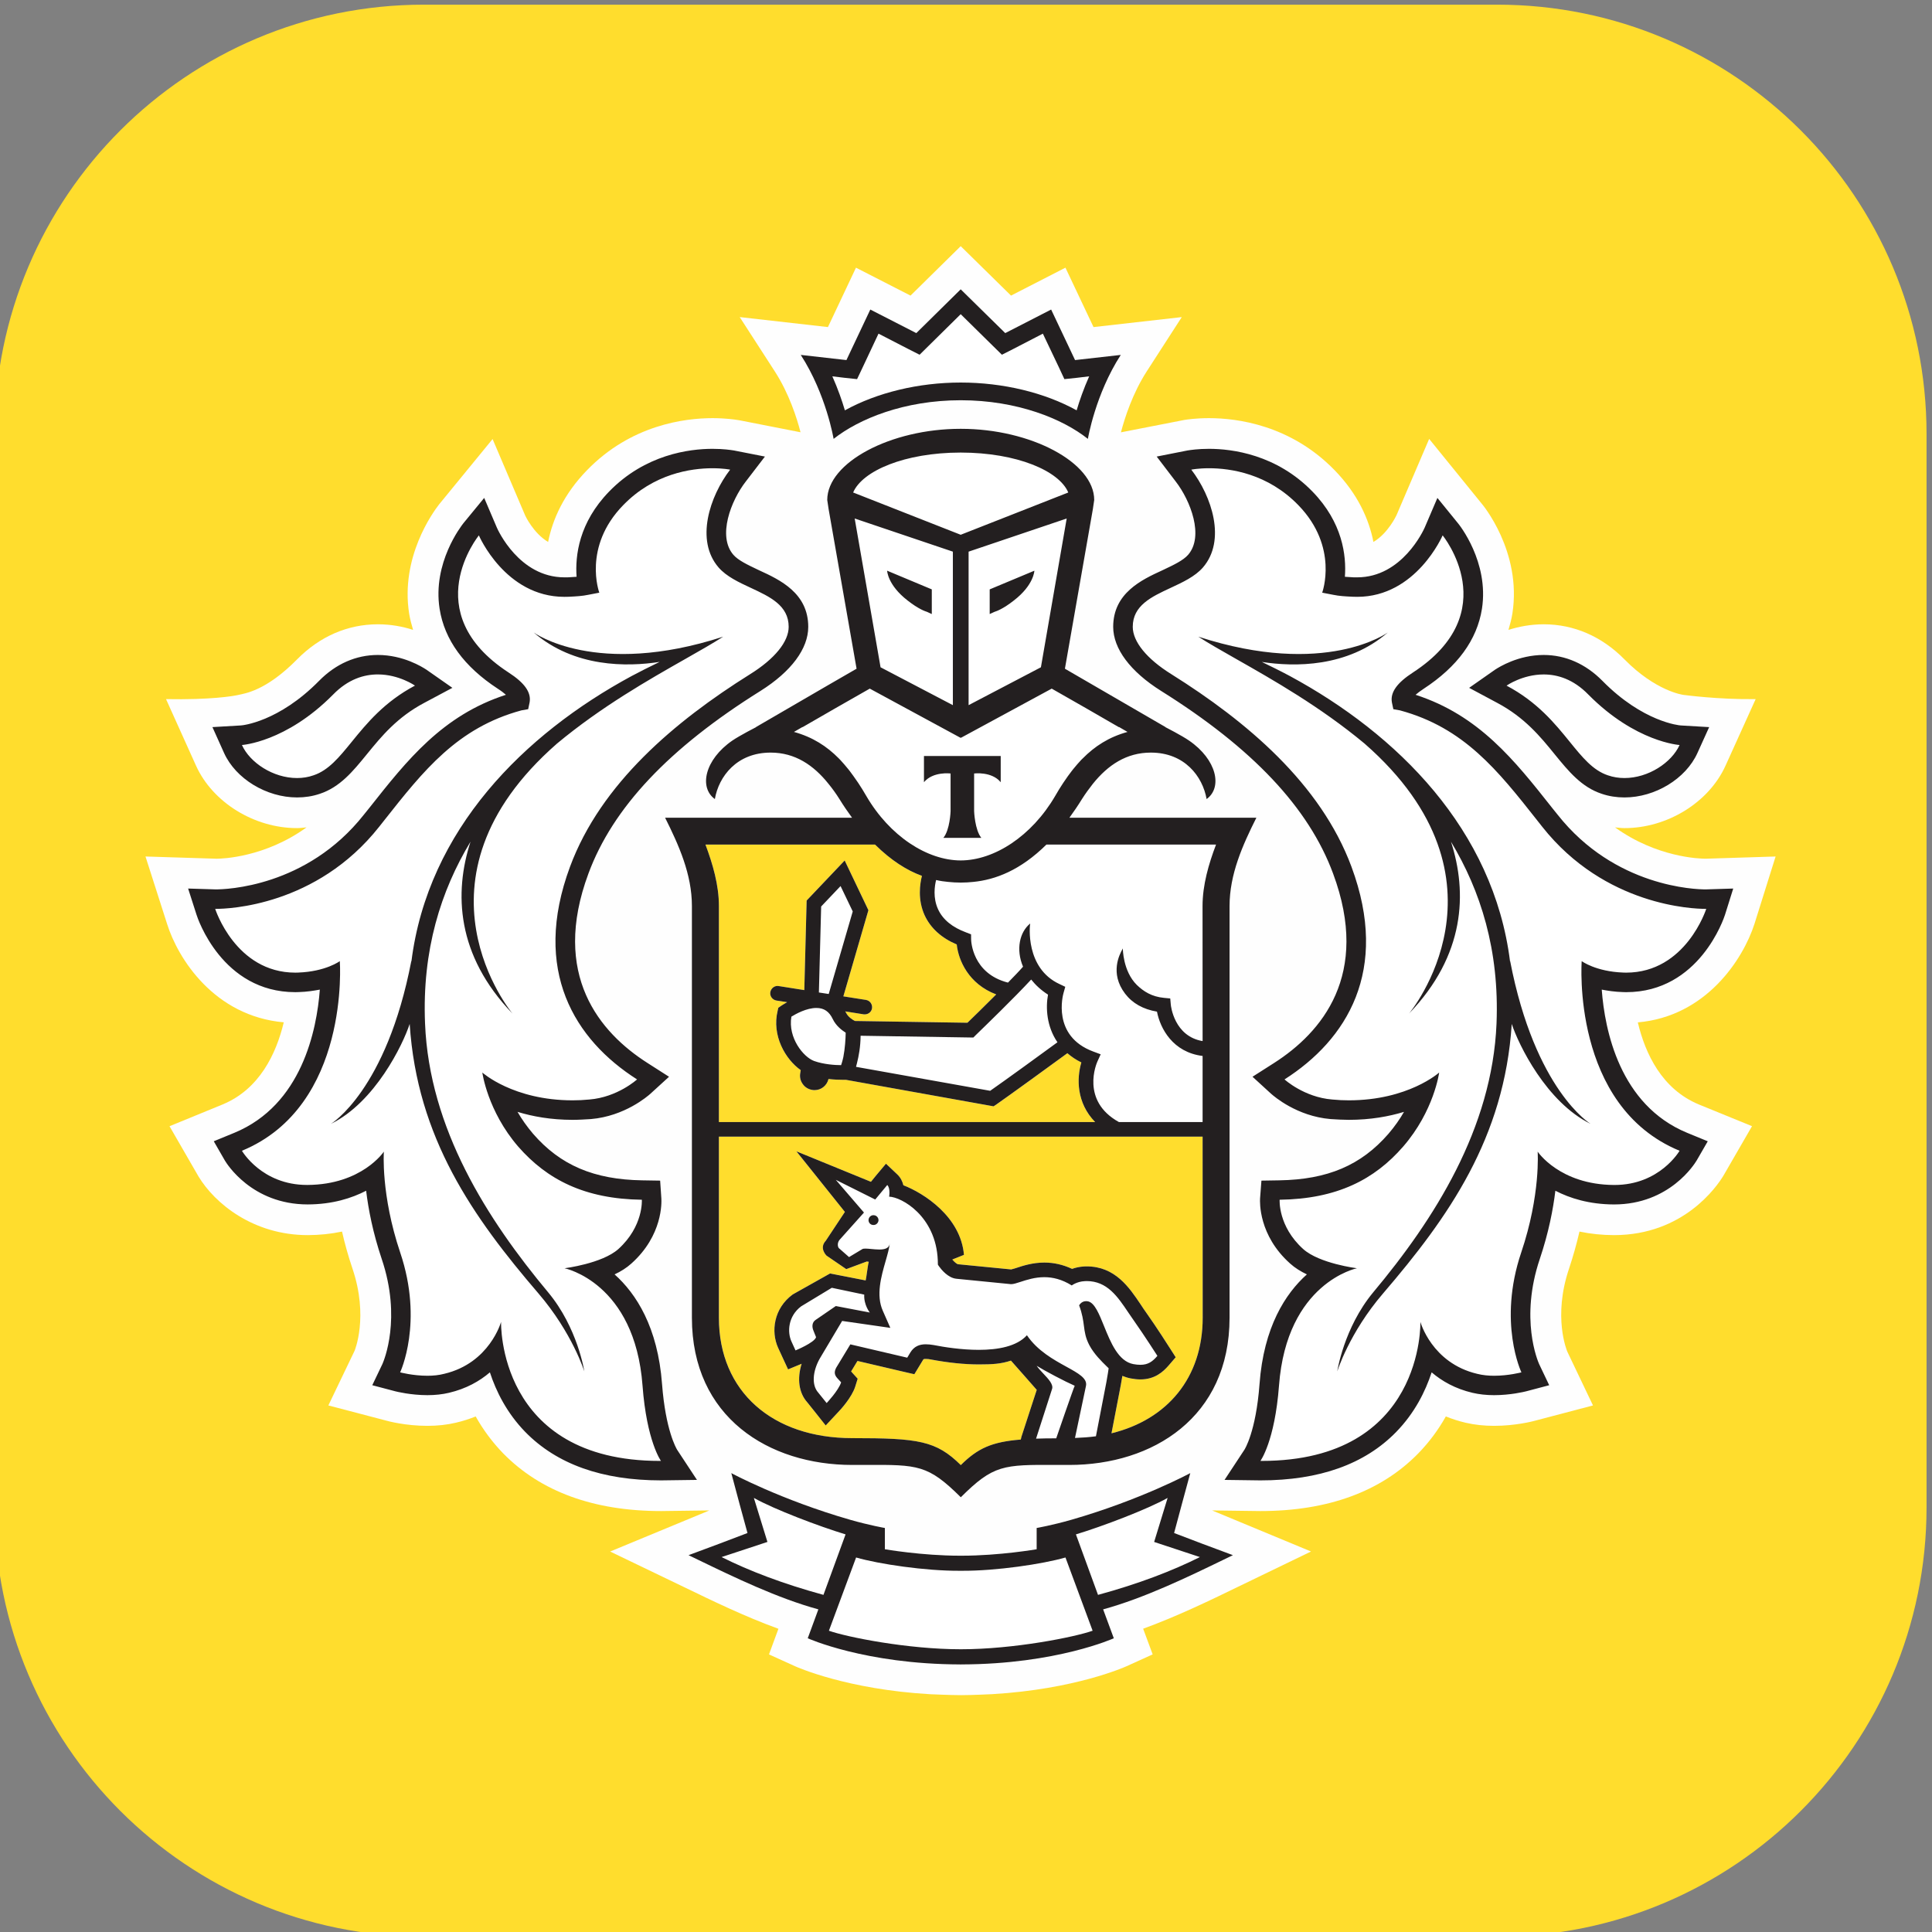
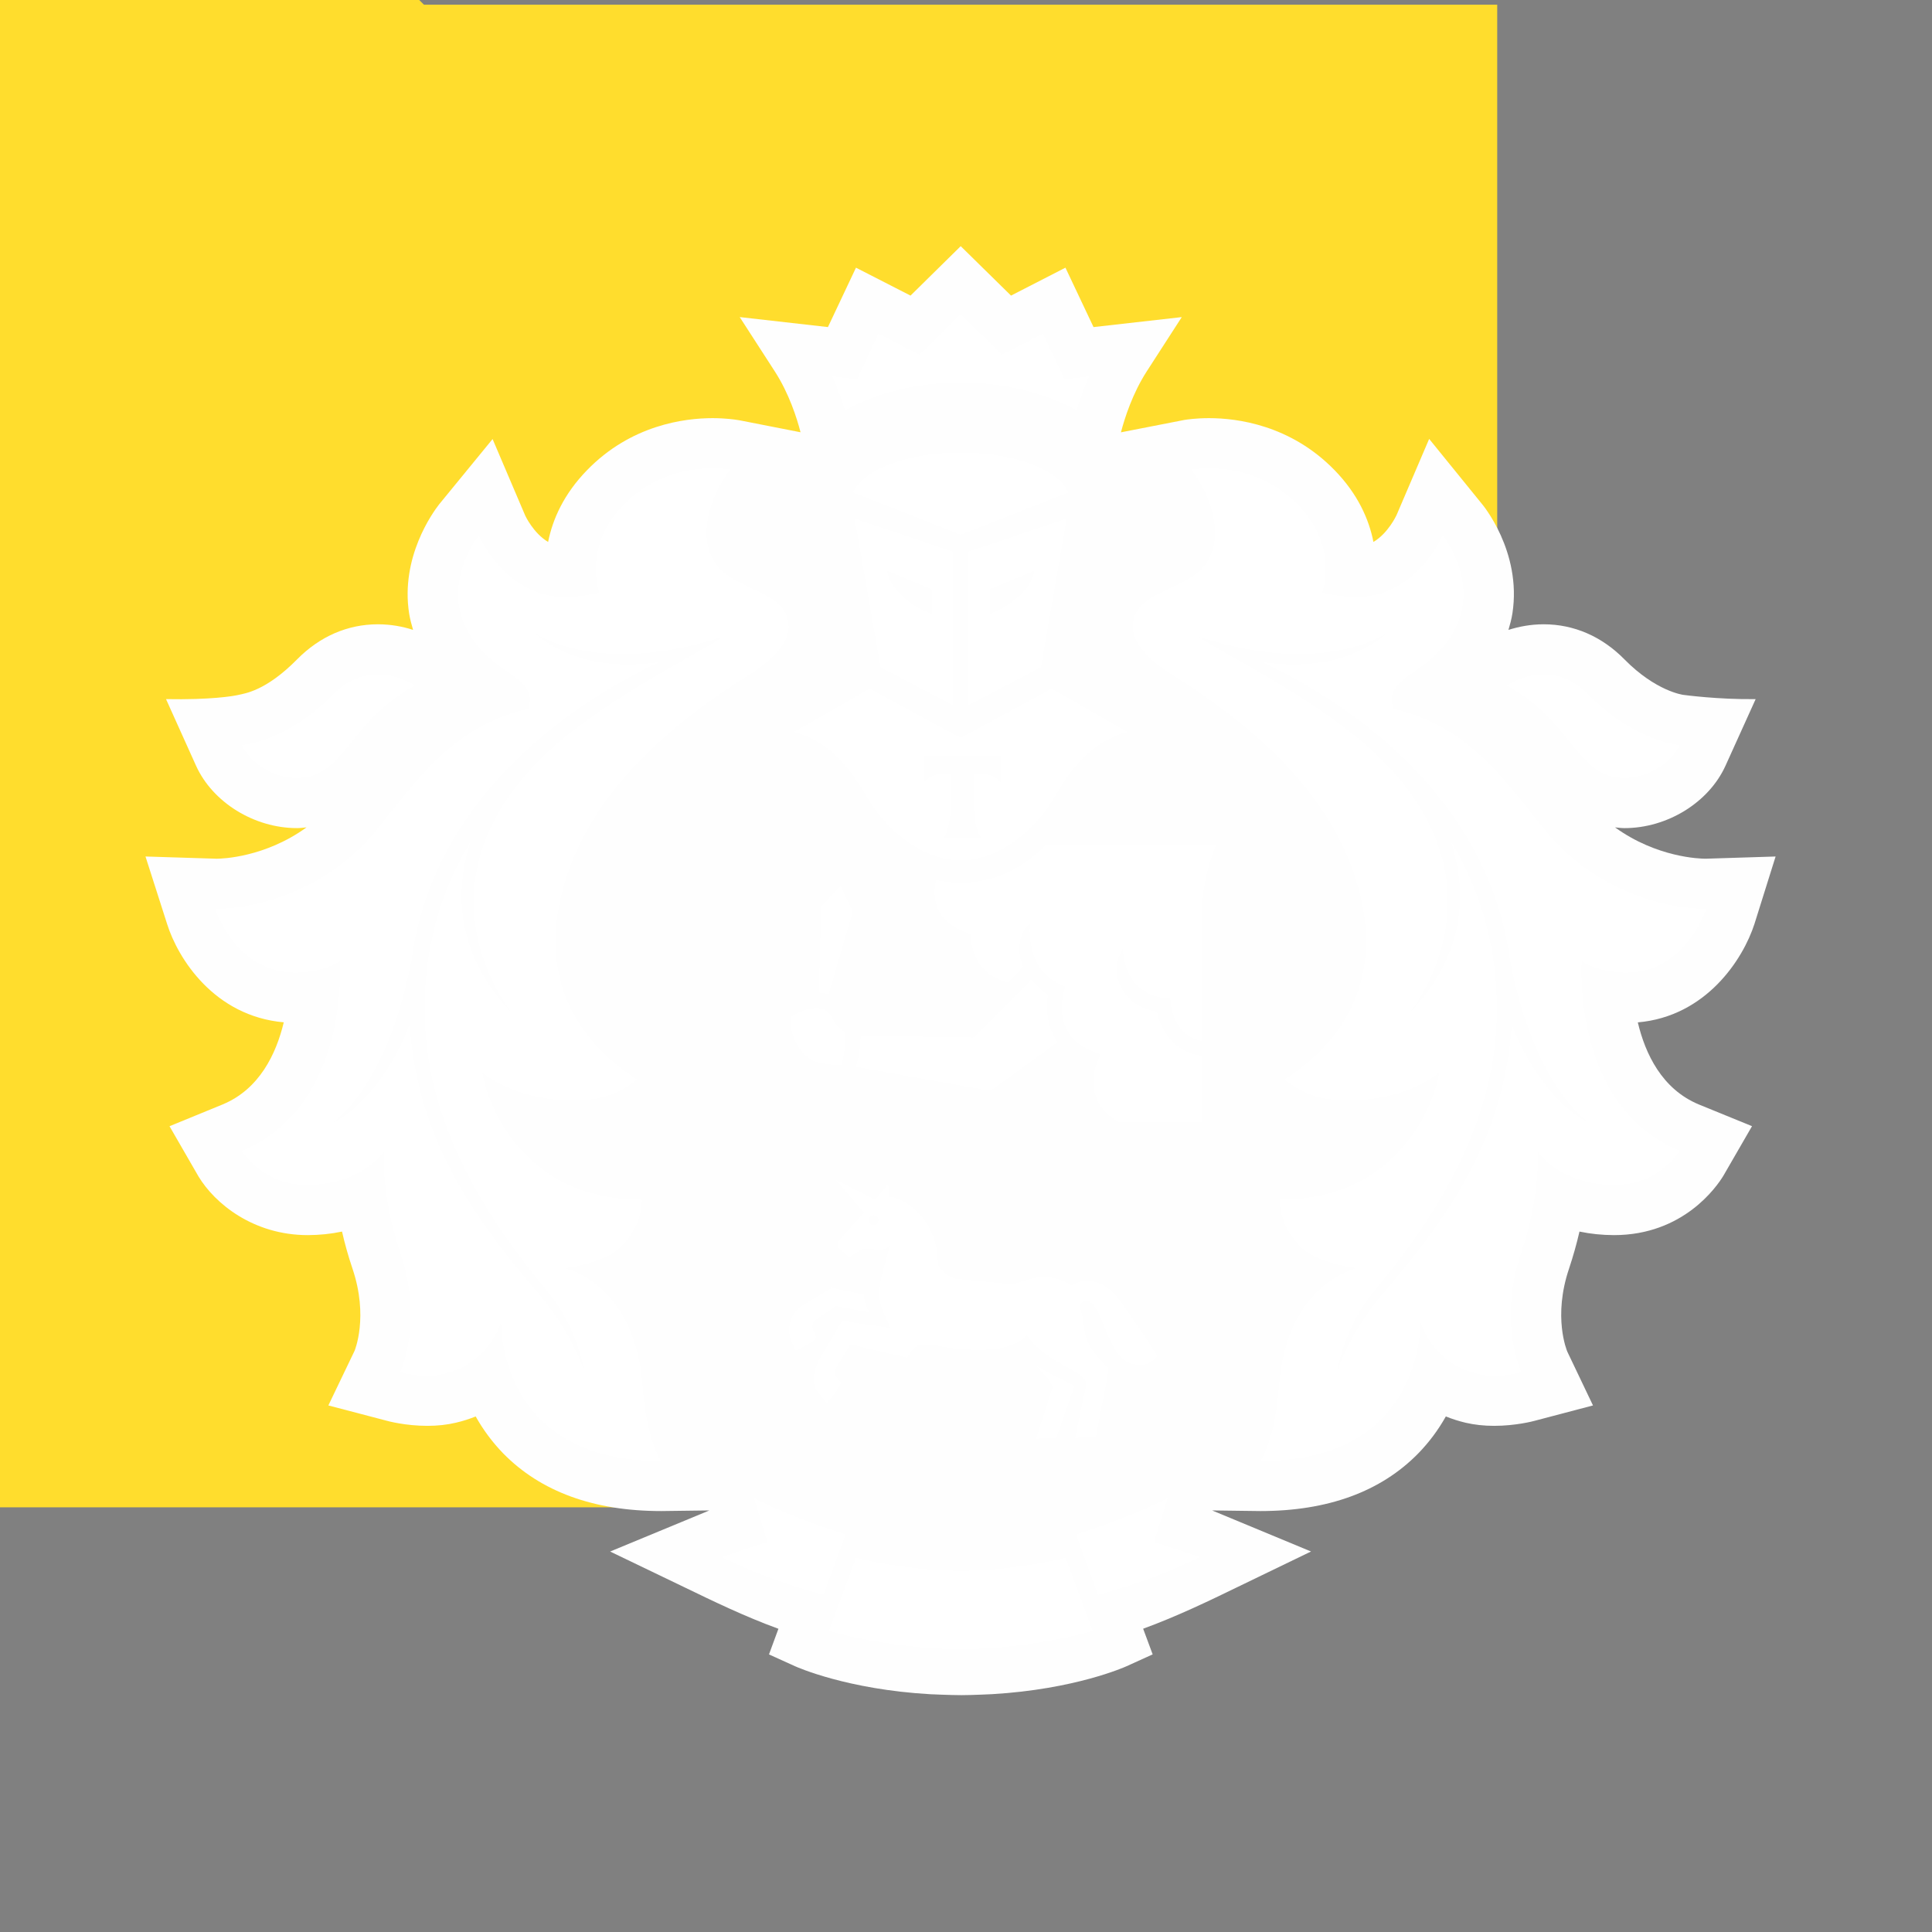
<svg xmlns="http://www.w3.org/2000/svg" xml:space="preserve" width="29.552mm" height="29.552mm" style="shape-rendering:geometricPrecision; text-rendering:geometricPrecision; image-rendering:optimizeQuality; fill-rule:evenodd; clip-rule:evenodd" viewBox="0 0 2955.2 2955.2">
  <rect x="0" y="0" width="2955.2" height="2955.2" fill="#808080" stroke="none" />
  <defs>
    <style type="text/css">  .fil4 {fill:#231F20} .fil1 {fill:#FEFEFE} .fil3 {fill:#FFDD2D} .fil2 {fill:white} .fil0 {fill:#FFDD2D;fill-rule:nonzero}  </style>
  </defs>
  <g id="Слой_x0020_1">
    <g id="_2232994606304">
-       <path class="fil0" d="M648.39 7.14l1641.76 0c362.7,0 656.71,294.02 656.71,656.71l0 1641.76c0,362.7 -294.01,656.71 -656.71,656.71l-1641.76 0c-362.69,0 -656.71,-294.01 -656.71,-656.71l0 -1641.76c0,-362.69 294.02,-656.71 656.71,-656.71z" />
+       <path class="fil0" d="M648.39 7.14l1641.76 0l0 1641.76c0,362.7 -294.01,656.71 -656.71,656.71l-1641.76 0c-362.69,0 -656.71,-294.01 -656.71,-656.71l0 -1641.76c0,-362.69 294.02,-656.71 656.71,-656.71z" />
      <path class="fil1" d="M2715.99 1310.11l-107.01 3.38c-9.09,0 -74.81,-1.88 -138.61,-47.92 4.78,0.44 9.52,1.13 14.4,1.13 65.62,0 129.22,-39.3 154.65,-95.63l46.04 -101.69c-57.78,0.77 -110.54,-6.49 -110.54,-6.49 -0.43,-0.03 -42.06,-5.4 -90.19,-54.34 -34.49,-35.05 -77.23,-53.63 -123.46,-53.63 -20.25,0 -38.33,3.64 -53.94,8.57 2.46,-8.23 4.71,-16.62 6.06,-25.22 14.74,-95.18 -46.75,-167.71 -46.78,-167.64l-80.56 -99.28 -49.91 116.61c-0.16,0.33 -12.81,27.7 -35.33,41 -6.76,-34.27 -23.51,-72.81 -59.25,-109.59 -67.38,-69.38 -149.35,-79.77 -192.25,-79.77 -19.85,0 -34.06,2.15 -37.52,2.72l-97.19 18.98c5.61,-21.56 17.6,-59.23 39.4,-93.14l53.65 -83.12 -134.98 15.27 -42.97 -90.86 -83.25 42.71 -76.96 -75.62 -76.76 75.62 -83.43 -42.71 -42.89 90.86 -134.95 -15.3 53.75 83.19c21.83,33.87 33.75,71.43 39.3,93l-92.74 -18.19 -3.2 -0.52c-4.61,-0.74 -18.71,-2.89 -38.69,-2.89 -42.88,0 -124.88,10.39 -192.09,79.74 -35.76,36.77 -52.56,75.35 -59.39,109.62 -22.38,-13.19 -34.93,-40.09 -34.93,-40.09l-50.01 -117.29 -81.77 99.87c-10.03,12.87 -59.25,81.09 -45.9,166.92 1.38,8.57 3.64,16.89 6.06,25.12 -15.51,-5 -33.61,-8.57 -53.84,-8.57 -46.27,0 -88.98,18.58 -123.56,53.63 -47.99,48.74 -80.64,52.16 -88.98,54.23 -8.33,2.07 -43.77,7.85 -111.52,6.6l45.83 101.69c25.44,56.33 89.07,95.63 154.59,95.63 4.95,0 9.66,-0.69 14.5,-1.13 -63.66,46.04 -129.38,47.92 -137.33,47.95l-108.99 -3.41 33.01 103.08c16.63,53.12 72.18,141.11 178.49,150.58 -11.57,48.23 -37.22,102.31 -93.55,125.62l-81.2 33.28 44.28 76.77c24.98,41.39 83.73,89.82 167.29,89.82 18.03,-0.07 35.46,-1.87 52.29,-5.43 4.31,18.93 9.65,37.88 16.01,56.7 24.88,73.72 3.44,125.09 3.2,125.67l-40.11 83.58 89.52 23.47c1.1,0.35 28.16,7.74 62.01,7.74 15.34,0 30.09,-1.58 43.78,-4.85 10.39,-2.41 20.42,-5.63 30.02,-9.52 11.61,20.67 25.68,39.55 42.06,56.46 57.38,58.58 138.68,88.26 241.62,88.26l0.33 0 73.49 -0.95 -151.83 62.86 115.29 55.46c41.93,20.32 91.53,44.31 142.14,62.7l-14.44 39.22 39.78 18.02c3.54,1.61 79.95,35.6 206.96,42.86 0,0 30.68,1.41 47.58,1.41 16.85,0 47.14,-1.51 47.14,-1.51 126.23,-7.43 202.04,-41.15 205.58,-42.76l39.84 -18.08 -14.55 -39.26c52,-18.93 103.52,-43.89 143.69,-63.44l113.1 -54.68 -151.32 -62.8 73.8 0.95c103.1,0 184.4,-29.71 241.68,-88.36 16.32,-16.78 30.36,-35.59 42.03,-56.36 9.62,3.89 19.72,7.11 30.14,9.59 13.71,3.2 28.37,4.78 43.73,4.78 33.28,0 60.59,-7.3 61.33,-7.54l89.89 -23.67 -39.17 -82.06c-0.91,-2.1 -22.35,-53.47 2.56,-127.25 6.28,-18.83 11.6,-37.78 15.95,-56.64 16.9,3.56 34.53,5.36 52.72,5.43 106.45,0 157.46,-74.49 167.32,-90.69l43.88 -75.96 -81.2 -33.15c-56.46,-23.38 -82.04,-77.43 -93.48,-125.62 104.92,-9.11 161.22,-97.16 178.42,-150.61l32.34 -103.12z" />
      <path class="fil2" d="M1615.63 2200.05c-11.27,0 -21.61,0.13 -30.89,0.54l24.43 -75.72c2.57,-7.03 -5.39,-15.45 -13.27,-23.82 -3.81,-4.04 -7.58,-8.06 -10.18,-11.91 12.04,7.51 43.18,23.98 58.17,30.58 -1.51,2.44 -28.26,80.33 -28.26,80.33zm-398.78 -134.46c0,0 28.88,-11.82 31.43,-20.19l-3.87 -9.62c-2.72,-6.23 -2.33,-12.99 2.93,-16.69l31.12 -21.39 51.99 9.95c0,0 -9.4,-11.72 -8.48,-27.4l-49.67 -10.44 -46.77 28.33c-20.09,14.96 -21.53,39.37 -14.9,53.87l6.22 13.58zm448.03 -74.9c-1.19,-0.33 -2.47,-0.44 -3.59,-0.44 -7.4,0 -10.64,6.5 -10.64,6.5 4.96,13.23 6.21,22.73 7.32,31.34 1.27,9.59 2.39,18.09 8.33,29.45 7.07,13.54 18.83,24.99 26.04,31.98 1.31,1.31 2.49,2.43 3.45,3.42 0,0 -1.7,12.08 -3.44,21.16l-16.02 82.83c-10.19,1.39 -20.9,2.13 -32,2.64l16.8 -79.68c2.44,-11.5 -11.48,-19.17 -30.04,-29.38 -19.51,-10.74 -44.15,-24.3 -60.32,-48.16 -15.41,17.26 -44.39,22.42 -73.52,22.42 -26.59,0 -53.14,-4.25 -69.33,-7.44 -4.07,-0.59 -7.98,-1.1 -11.85,-1.1 -9.31,0 -17.83,2.88 -23.72,12.69l-4.61 7.8 -86.98 -20.43 -21.68 35.75c-3.02,5.74 -3.22,10.6 1.68,16l5.86 6.39c-4.04,12.59 -22.13,31.69 -22.13,31.69l-12.93 -16.08c-10.23,-11.39 -8.55,-32.26 2.06,-51.53l34.52 -57.94 73.7 10.54 -11.41 -25.96c-10.76,-23.98 -2.57,-52.52 4.21,-76.11l0 0 0 -0.01c2.93,-10.22 5.6,-19.49 6.35,-27.09 -0.84,7.6 -7.88,9.34 -16.05,9.34 -3.97,0 -8.21,-0.41 -12.13,-0.79 -3.4,-0.34 -6.55,-0.64 -9.1,-0.64 -2.19,0 -4.04,0.23 -5.02,0.94l-19.98 12.08 -15.73 -13.83c-1.91,-2.64 -2.51,-8.94 2.1,-13.61l36.44 -40.68 -43.04 -50.07 60.3 30.14 18.44 -22.2c5.04,4.9 2.83,17.81 2.83,17.81 18.77,0.48 71.61,29.48 74.4,97.33 0.1,2.07 0.1,4.38 0.1,6.66 0,0 0.54,0.81 1.45,2.22 3.73,5.09 14.03,18.14 27.05,19.39l83.39 8.19 0.3 0c3.53,0 8.39,-1.57 14.37,-3.52 9.55,-3.11 21.96,-7.15 36.34,-7.15 12.69,0 26.82,3.22 41.94,12.69 0,0 7.6,-5.95 19.88,-6.63 0.94,-0.06 2.02,-0.06 2.86,-0.06 31.42,0 47.4,23.73 63.62,47.85 3.07,4.58 6.17,9.18 9.37,13.63 15.04,21.32 35.27,52.92 35.27,52.92 -7.47,8.74 -14.37,13.66 -25.98,13.66 -3.17,0 -6.79,-0.24 -10.77,-1.08 -23.05,-4.2 -34.75,-33.13 -44.9,-58.18 -7.48,-18.5 -14.13,-34.91 -23.86,-37.66zm-336.38 -124.96c-0.27,4.29 2.86,7.9 7.13,8 4.13,0.38 7.7,-2.81 8.1,-7 0.17,-4.02 -2.88,-7.76 -7.19,-7.92 -4.2,-0.38 -7.68,2.87 -8.04,6.92zm-72.44 -479.17l-3.5 131.57 15.07 2.28 36.75 -126.25 -18.63 -38.85 -29.69 31.25zm232.7 -37.58c34.06,-3.39 72.15,-17.91 111.93,-57.12l259.4 0c-11.29,29.73 -20.65,61.91 -20.65,93.92l0.1 206.67c-43.41,-7.26 -48.56,-53.75 -48.73,-55.76l-0.77 -9.51 -9.33 -0.8c-18.91,-1.78 -31.35,-9.71 -41.93,-19.93 -21.26,-21.2 -21.29,-55.49 -21.26,-55.75 0,0.02 -0.01,0.07 -0.03,0.11 -0.04,0.08 -0.08,0.17 -0.13,0.28 -0.13,0.28 -0.35,0.66 -0.63,1.16 -3.86,7.06 -19.78,36.17 4.22,67.63 11.25,14.81 27.63,23.92 48.79,27.54 4.98,25.75 24.24,62.19 69.8,67.71l0 101.2 -128.04 0c-59.03,-32.75 -33.99,-90.29 -32.87,-92.73l5 -10.89 -11.3 -4.28c-63.95,-23.58 -46.33,-87.04 -45.5,-89.82l2.6 -9.21 -8.68 -4.09c-52.81,-24.38 -45.68,-89.95 -44.98,-92.7 -16.2,13.1 -22.05,39.82 -10.9,66.01 -5.7,6.55 -13.29,14.35 -21.66,22.97l-0.01 0.01 -0.02 0 -1.35 1.41c-54.68,-13.91 -56.4,-63.91 -56.4,-66.15l-0.13 -7.7 -7.17 -2.78c-21.33,-7.87 -36.02,-19.66 -43.21,-35.5 -8.11,-17.52 -5.25,-35.94 -3.03,-44.78 6.26,1.4 12.46,2.35 18.45,2.88 6.16,0.64 12.41,1.01 18.8,1.01l0.84 0c6.36,0 12.56,-0.37 18.78,-1.01zm7.75 230.53l0 0 -3.14 3.05c-0.61,0.59 -1.01,0.98 -1.19,1.16l-3.33 3.29 -172.5 -2.72c-0.1,17.02 -2.89,31.47 -5.58,42.06 -0.44,1.78 -0.91,3.63 -1.38,5.46l205.2 36.7c21.35,-14.83 80.09,-57.54 102.9,-74.28 -16.57,-24.08 -18.16,-52.71 -14.39,-72.87 -10.94,-6.91 -19.22,-14.73 -25.81,-23.04 -23.72,25.72 -66.83,67.62 -80.75,81.14l-0.01 0.03 -0.02 0.02zm-209.95 49.71c-9.05,0 -26.81,-1.07 -41.42,-6.36 -16.11,-5.93 -40.14,-35.37 -34.62,-67.79 6.96,-4.25 23.12,-13.29 38.22,-13.29 11.65,0 19.58,5.43 25.17,17.12 4.84,10.13 13.59,16.86 19.72,20.71 -0.21,9.47 -1.11,24.18 -3.67,37.21 -0.57,2.92 -1.31,5.6 -2.09,8.25 -0.29,1.14 -0.64,2.16 -0.94,3.03l-0.17 0.51c-0.07,0.21 -0.14,0.42 -0.2,0.61zm305.6 -608.58l39.47 -227.51 -150.07 50.64 0 234.83 110.6 -57.96zm-78.32 -119.15l68.27 -28.6c0,0 -0.56,21.92 -31.39,45.69 -16.65,13.1 -26.97,16.44 -29.2,17.16 -0.25,0.07 -0.4,0.11 -0.44,0.15l-7.24 3.31 0 -37.71zm-56.34 -57.72l0 234.83 -110.57 -57.96 -39.61 -227.51 150.18 50.64zm-32.25 95.43l0 -37.71 -68.27 -28.6c0,0 0.61,21.92 31.33,45.69 16.63,13.06 26.95,16.4 29.2,17.14 0.29,0.09 0.43,0.13 0.48,0.17l7.26 3.31zm-139.92 223.22c4.06,4.35 8.08,9.06 11.98,13.85l0.54 0.66 0 0c0.7,0.86 1.4,1.69 2.15,2.73 3.57,4.71 7.17,9.75 10.67,14.9 0.44,0.58 0.88,1.22 1.34,1.89l0.43 0.64 0.23 0.36 0.17 0.23 0.18 0.27c4.18,6.25 8.11,12.75 12.02,19.45 35.94,61.73 93.41,98.67 144.46,98.72 51.07,-0.05 108.52,-36.99 144.56,-98.72 3.97,-6.86 8.01,-13.53 12.18,-19.75 0.65,-0.87 1.29,-1.79 1.85,-2.72 3.54,-5.32 7.28,-10.48 11.15,-15.51 0.53,-0.68 1.03,-1.32 1.53,-1.95l0.82 -1.03c4,-4.96 8.14,-9.71 12.34,-14.2 0.3,-0.28 0.58,-0.56 0.84,-0.83l0 0c0.4,-0.4 0.77,-0.78 1.18,-1.14 18.31,-18.62 40.11,-32.86 68.7,-40.74l-12.72 -7.37 -0.68 0 -50.58 -29.19 -51.96 -29.65 -138.8 75.23 -0.41 -0.33 -0.27 0.33 -138.84 -75.23 -51.93 29.65 -50.68 29.19 -0.56 0 -12.82 7.37c28.6,7.88 50.33,21.96 68.7,40.6 0.32,0.3 0.61,0.61 0.89,0.94 0.41,0.46 0.82,0.92 1.34,1.35zm127.95 -6.05l117.4 0 0 40.08c-13.76,-16.79 -40.68,-13.36 -40.68,-13.36l0 57.77c0,0 1.05,28.45 11.04,40.75l-58.12 0c10.16,-12.3 11.08,-40.75 11.08,-40.75l0 -57.77c0,0 -26.83,-3.43 -40.72,13.36l0 -40.08zm-467.47 754.28c-24.86,22.14 -82.24,29.29 -82.24,29.29 0,0 107.45,21.64 119.25,179.45 6.43,85.5 28.21,115.2 28.21,115.2l-1.75 0c-249.2,0 -242.79,-212.63 -242.79,-212.63 0,0 -17.4,62.96 -86.82,79.42 -8.32,2.13 -17.2,3 -25.88,3 -22.35,0 -41.69,-5.22 -41.69,-5.22 0,0 36.2,-76.36 0.09,-183.25 -29.85,-88.69 -25,-154.39 -25,-154.39 0,0 -33.51,50.5 -116.77,51.01l-0.84 0c-69.25,0 -99.5,-52.33 -99.5,-52.33 166,-68.61 149.75,-290.06 149.75,-290.06 0,0 -21.58,16.01 -63.68,17.52 -1.54,0.11 -2.92,0.11 -4.36,0.11 -91.57,0 -122.61,-97.56 -122.61,-97.56l1.86 0c16.9,0 152.84,-3.96 248.98,-125.59 2.71,-3.43 5.4,-6.83 8.08,-10.21l0 0c59.8,-75.75 111.59,-141.34 209.52,-167.86l10.29 -1.77 2.18 -10.23c2.86,-15.53 -7.87,-30.19 -32.16,-45.9 -141.44,-92.17 -45.4,-209.72 -45.4,-209.72 0,0 40.14,94.01 130.77,94.01 1.07,0 2.12,-0.02 3.2,-0.04l0 0c1.1,-0.03 2.22,-0.06 3.4,-0.06l2.62 -0.15c9.3,-0.49 18.45,-1 27.53,-2.91l16.69 -3.23c0,0 -25.88,-69.76 36.44,-133.77 46.81,-48.32 103.82,-56.56 136.65,-56.56 16.66,0 27.06,2.13 27.06,2.13 -31.16,40.64 -53.74,108.08 -17.7,149.67 12.07,13.85 30.86,22.6 49.36,31.21 29.29,13.64 57.85,26.94 57.85,59.59 0,22.58 -21.2,48.93 -59.22,72.57 -114.45,71.71 -228.02,166.95 -275.26,294.45 -58.97,159.11 7.53,264.71 102.53,325.25 0,0 -29.82,27.27 -73.06,30.75 -8.79,0.84 -17.26,1.25 -25.44,1.25 -91.03,0 -138.17,-42.54 -138.17,-42.54 0,0 7.84,58.78 54.95,113.37 44.05,50.33 101.42,80.03 189.05,81.24 0,0 2.76,40.49 -35.97,75.49zm-319.19 -344.49c11.31,174.52 96.89,295.65 196.94,412.23 51.91,60.49 70.26,119.23 70.26,119.23 0,0 -10.16,-66.61 -55.26,-120.72 -93.17,-111.67 -181.92,-250.68 -188.44,-411.37 -4.68,-112.19 24.29,-203.12 69.59,-278.08 -25.28,78.1 -21.81,173.65 64.17,262.93 0,0 -171.05,-203.94 68.13,-413.03 67.88,-56.46 140.28,-97.57 195.85,-129.14 22.73,-12.92 42.65,-24.24 58.3,-34.35 -194.64,63.23 -289.74,-6.4 -289.74,-6.4 62.12,53.65 142.61,52.75 192.58,45.01l-1.14 0.56c-13.19,6.39 -27.01,13.11 -41.63,21 -164.25,88.73 -311.71,234.81 -336.98,437.03l0 -1.58c-38.12,198.6 -123.06,249.56 -123.06,249.56 67.54,-33.14 110.1,-121.2 120.43,-152.88zm1856.34 -78.5c1.55,0.1 2.83,0.1 4.37,0.1 91.53,0 122.52,-97.55 122.52,-97.55l-1.77 0c-16.8,0 -152.88,-3.96 -249.05,-125.59 -2.7,-3.4 -5.37,-6.78 -8.02,-10.15l0 0c-59.79,-75.8 -111.56,-141.44 -209.67,-167.94l-10.09 -1.72 -2.17 -10.26c-2.86,-15.53 7.91,-30.16 32.24,-45.9 141.44,-92.17 45.37,-209.76 45.37,-209.76 0,0 -40.39,94.05 -130.74,94.05 -1.08,0 -2.18,-0.04 -3.3,-0.07 -1.11,-0.03 -2.26,-0.07 -3.39,-0.07l-2.01 -0.1c-9.55,-0.5 -18.83,-0.98 -28.14,-2.92l-16.63 -3.25c0,0 25.74,-69.76 -36.45,-133.75 -46.84,-48.34 -103.81,-56.53 -136.72,-56.53 -16.55,0 -27.09,2.1 -27.09,2.1 31.24,40.64 53.81,108.08 17.78,149.72 -12.09,13.82 -30.88,22.55 -49.4,31.16 -29.34,13.64 -57.96,26.92 -57.96,59.59 0,22.61 21.25,48.93 59.27,72.57 114.45,71.69 228.04,166.92 275.33,294.45 58.98,159.08 -7.51,264.68 -102.4,325.25 0,0 29.78,27.27 72.92,30.75 8.79,0.84 17.36,1.26 25.37,1.26 91.13,0 138.27,-42.56 138.27,-42.56 0,0 -7.77,58.79 -55.18,113.34 -43.79,50.37 -101.2,80.07 -188.82,81.27 0,0 -2.76,40.5 36,75.52 24.88,22.12 82.19,29.27 82.19,29.27 0,0 -107.36,21.67 -119.19,179.45 -6.44,85.5 -28.4,115.23 -28.4,115.23l1.9 0c249.12,0 242.77,-212.62 242.77,-212.62 0,0 17.29,62.92 86.82,79.38 8.37,2.13 17.33,3 25.87,3 22.34,0 41.8,-5.22 41.8,-5.22 0,0 -36.42,-76.39 -0.26,-183.25 29.91,-88.69 25.1,-154.36 25.1,-154.36 0,0 33.54,50.47 116.73,50.94l0.87 0c69.28,0 99.47,-52.29 99.47,-52.29 -166.09,-68.63 -149.67,-290.06 -149.67,-290.06 0,0 21.57,16.01 63.56,17.52zm-49.97 231.38c-67.61,-33.14 -110.25,-121.17 -120.57,-152.85 -11.23,174.49 -96.82,295.62 -196.9,412.24 -51.95,60.45 -70.06,119.22 -70.06,119.22 0,0 10.03,-66.6 54.92,-120.8 93.38,-111.62 182.12,-250.6 188.72,-411.33 4.5,-112.15 -24.43,-203.08 -69.66,-278.07 25.3,78.08 21.7,173.65 -64.17,262.91 0,0 171.02,-203.93 -68.04,-413.01 -67.92,-56.49 -140.42,-97.64 -196.04,-129.21l0 0c-22.72,-12.89 -42.64,-24.2 -58.27,-34.28 194.72,63.23 289.81,-6.37 289.81,-6.37 -62.16,53.62 -142.69,52.7 -192.58,44.97 13.56,6.57 27.63,13.44 42.77,21.54 164.17,88.76 311.73,234.81 336.9,437.06l0 -1.55c38.2,198.6 123.17,249.53 123.17,249.53zm-1953.39 -533.13c-8.21,2.92 -16.79,4.19 -25.27,4.19 -36.68,0 -72.18,-23.61 -84.27,-50.57 0,0 67.21,-4.08 139.46,-77.13 23.12,-23.71 47.45,-30.75 68.48,-30.75 32.27,0 56.69,17.06 56.69,17.06 -47.02,24.94 -73.93,58 -96.56,85.8 -19.35,23.79 -35.56,43.7 -58.53,51.4zm1979.71 0c8.45,2.92 16.99,4.19 25.48,4.19 36.71,0 72.1,-23.61 84.33,-50.6 0,0 -67.25,-4.05 -139.6,-77.1 -22.98,-23.67 -47.38,-30.75 -68.26,-30.75 -32.47,0 -56.84,17.03 -56.84,17.03 47.15,24.98 74.04,58.12 96.63,85.94 19.25,23.74 35.37,43.59 58.26,51.29zm-1306.18 1105.32l20.72 67.3 -70.11 23.18c42.33,21.16 93.87,40.91 155.85,57.82l33.82 -92.51c-40.11,-12.17 -109.33,-38.35 -140.28,-55.79zm492.6 55.79c40.19,-12.17 109.32,-38.35 140.28,-55.79l-20.66 67.3 70.05 23.18c-42.36,21.16 -93.7,40.91 -155.92,57.82l-33.75 -92.51zm-174.49 55.67l-3.33 0c-52.06,0.32 -123.91,-10.32 -158.43,-20.34l-41.59 112c27.39,9.7 120.34,28.37 201.77,28.37 81.26,0 174.24,-18.67 201.6,-28.37l-41.54 -112c-34.64,10.02 -106.39,20.66 -158.48,20.34zm-1.75 -1710.49c-86,0.1 -150.48,28.12 -164.52,61.12l164.52 64.67 164.56 -64.67c-13.9,-33 -78.41,-61.02 -164.56,-61.12zm177.35 -64.56c-48.98,-27.12 -112.46,-42.55 -177.35,-42.55 -64.54,0 -128.03,15.43 -177.14,42.55 -4.47,-14.88 -10.69,-33.01 -19.17,-51.97l18.44 2.18 19.38 2.06 8.35 -17.62 24.43 -51.96 45.3 23.34 17.56 8.88 13.96 -13.72 48.89 -48.27 49 48.27 14.03 13.72 17.57 -8.88 45.06 -23.34 24.76 51.96 8.18 17.62 19.43 -2.06 18.5 -2.18c-8.49,18.96 -14.78,37.09 -19.18,51.97z" />
-       <path class="fil3" d="M1099.66 1738.62l739.85 0 0.14 276.98c0,91.8 -54.14,155.9 -139.51,176.8l14.29 -74.12 0.19 -1.04c0.74,-4.15 1.54,-8.77 2.13,-12.69 4.04,1.67 8.32,3.08 12.89,3.92 5.35,1 10.26,1.51 14.77,1.51 21.81,0 34.53,-11.43 42.99,-21.18l10.96 -12.72 -8.96 -13.92c-0.81,-1.38 -20.69,-32.6 -35.91,-53.97 -2.98,-4.19 -5.84,-8.41 -8.73,-12.89 -17.37,-25.86 -39.11,-58.2 -82.62,-58.2l-3.93 0.07c-7.15,0.46 -13.3,1.83 -18.31,3.74 -13.67,-6.32 -27.84,-9.67 -42.48,-9.67 -17.98,0 -33.17,4.93 -43.27,8.37 -0.89,0.25 -1.74,0.53 -2.58,0.78 -1.87,0.57 -3.53,1.1 -4.96,1.33l-81.36 -7.97c-1.02,-0.16 -4.38,-2.11 -8.42,-6.89l0 -0.41 17.6 -7.03c-4.94,-58.38 -61.24,-94.29 -92.67,-106.43 -1.38,-5.87 -4.2,-11.69 -9.12,-16.46l-17.5 -16.5 -15.38 18.31 -7.57 9.39 -114.01 -46.62 74.2 92.67 -29.24 44.1c-10.74,11.36 1.08,22.68 1.08,22.68l30.25 20.76 31.33 -11.65c0.76,0 1.45,0.11 2.15,0.22 0.31,0.05 0.62,0.1 0.94,0.14 -0.86,2.64 -1.86,9.63 -2.79,16.21 -0.74,5.13 -1.42,10 -1.98,12.29l-54.42 -10.64 -57.14 32.11c-29.37,21.5 -33.38,57 -22.48,81.32l6.33 13.79 8.98 19.49 20.06 -8.23c0.28,-0.03 0.54,-0.17 0.67,-0.31 -7.16,22.84 -4.24,44.57 8.55,58.81l12.18 15.16 16.15 20.3 17.74 -18.92c5.18,-5.15 22.14,-24.05 27.36,-40.15l3.8 -12.36 -8.62 -9.51 -1.48 -1.67 9.8 -16.01 71 16.65 15.95 3.67 8.48 -13.95 4.64 -7.6c0.88,-1.64 1.08,-1.89 4.38,-1.89 2.49,0 5.01,0.25 7.74,0.87 26.82,5.02 51.52,7.54 73.42,7.54 21.31,0 34.03,-0.8 49.13,-5.8 0,0 38.13,43.11 39.44,44.69l-23.31 71.76 -1.08 4.29c-44.18,3.57 -65.73,13.23 -91.73,39.09 -37.76,-37.29 -64.58,-41.23 -166.1,-41.23 -121.56,0 -203.9,-70.94 -203.9,-184.2l0 -276.98zm575.47 -22.29l-575.47 0 0 -330.55c0,-32.01 -9.41,-64.2 -20.56,-93.94l259.35 0c24.67,24.38 48.8,39.59 71.78,47.93 -2.96,11.75 -6.94,36.03 4.14,60.28 9.05,19.52 25.4,34.56 49.13,44.61 2.53,24.11 17.93,60.42 60.3,76.44 -18.62,18.67 -36.65,36.26 -43.95,43.31l-172.16 -2.7c-3.91,-1.95 -10.57,-6.34 -13.52,-12.5 -0.19,-0.46 -0.43,-0.82 -0.67,-1.18 -0.21,-0.31 -0.42,-0.62 -0.61,-1.03l28.1 4.52c0.6,0.07 1.21,0.07 1.81,0.07 5.42,0 10.16,-3.7 11.04,-9.24 0.91,-6.23 -3.23,-11.92 -9.29,-12.82l-34.59 -5.43 38.36 -131.82 -36.34 -76.06 -58.19 61.23 -3.53 137.04 -39.1 -6.16c-6.06,-1.19 -11.81,3.17 -12.88,9.27 -0.91,6.03 3.19,11.75 9.32,12.83l16.42 2.48c-5.86,3.32 -9.73,5.97 -10.2,6.33l-3.33 2.31 -0.91 4.09c-9.52,38.45 11.98,74.94 35.27,91.26l-0.88 4.85c-0.94,5.89 0.44,11.65 4,16.51 3.41,4.93 8.52,7.87 14.41,8.9 1.17,0.25 2.45,0.34 3.64,0.34 10.02,0 18.84,-6.93 21.26,-17.12 8.68,1.09 16.62,1.25 22.04,1.25l4.54 0 225.86 40.65 3.89 -2.54c17.92,-12.5 86.57,-62.22 109.05,-78.77 6.15,5.33 13.08,10.08 21.47,14.06 -7.34,24.32 -7.78,61.73 21,91.3z" />
-       <path class="fil4" d="M1469.86 655.92c106.94,0 203.86,51.55 203.86,108.84l-2.09 14.11 -42.73 244 42.73 24.79 111.19 64.5 -0.4 0c0,0 24.99,12.76 36.4,20.64 42.5,29.16 51.39,71.83 26.82,89.44 -6.12,-34.75 -33.69,-71.07 -85.33,-71.07 -37.26,0 -65.59,19.03 -88.68,47.79 -5.74,7.24 -11.34,14.98 -16.63,23.28 -6.45,10.51 -12.85,19.72 -19.24,28.57l286 0c-21.1,42.06 -41.01,86.57 -41.01,134.97l0 629.82c0,152.47 -117.65,225.18 -245.15,225.18 -7.43,0 -14.37,-0.04 -20.88,-0.05 -79.93,-0.29 -95.06,-0.34 -145.06,49.48 -50.22,-49.82 -65.37,-49.77 -145.24,-49.48 -6.51,0.01 -13.44,0.05 -20.86,0.05 -127.4,0 -245.21,-72.71 -245.21,-225.18l0 -629.82c0,-48.4 -19.95,-92.91 -40.99,-134.97l285.96 0c-6.41,-8.85 -12.88,-18.06 -19.31,-28.57 -5.18,-8.3 -10.81,-16.04 -16.72,-23.28 -22.86,-28.66 -51.26,-47.79 -88.47,-47.79 -51.72,0 -79.32,36.32 -85.37,71.07 -24.53,-17.61 -15.55,-60.28 26.71,-89.44 11.58,-7.88 36.54,-20.64 36.54,-20.64l-0.4 0 110.99 -64.5 42.94 -24.79 -42.75 -244 -2.12 -14.11c0,-57.29 96.93,-108.84 203.86,-108.84l0.64 0zm-12.35 187.88l-150.18 -50.7 39.57 227.57 110.61 57.93 0 -234.8zm-47.31 495.92c-22.92,-8.3 -47.07,-23.5 -71.77,-47.9l-259.35 0c11.14,29.75 20.56,61.94 20.56,93.96l0 330.5 575.49 0c-28.76,-29.53 -28.3,-66.93 -21.06,-91.19 -8.34,-4.02 -15.24,-8.79 -21.41,-14.11 -22.5,16.52 -91.08,66.23 -109.09,78.76l-3.83 2.5 -225.84 -40.56 -4.61 0c-5.42,0 -13.32,-0.23 -22,-1.26 -2.43,10.15 -11.24,17.04 -21.3,17.04 -1.15,0 -2.43,-0.06 -3.61,-0.3 -5.88,-1 -11,-3.98 -14.43,-8.91 -3.54,-4.83 -4.91,-10.58 -3.95,-16.48l0.82 -4.89c-23.26,-16.3 -44.76,-52.78 -35.23,-91.25l0.91 -4.09 3.32 -2.32c0.45,-0.36 4.35,-3.01 10.17,-6.3l-16.39 -2.49c-6.16,-1.08 -10.3,-6.8 -9.32,-12.8 1.05,-6.09 6.83,-10.52 12.89,-9.34l39.1 6.18 3.57 -137 58.18 -61.25 36.3 76.05 -38.32 131.78 34.53 5.43c6.09,0.98 10.23,6.64 9.32,12.86 -0.9,5.53 -5.62,9.25 -11.07,9.25 -0.62,0 -1.18,0 -1.79,-0.07l-28.06 -4.48c0.17,0.38 0.37,0.7 0.59,1 0.24,0.35 0.47,0.71 0.66,1.17 2.95,6.19 9.62,10.53 13.52,12.5l172.12 2.7 0.7 -0.69c7.72,-7.48 25.27,-24.56 43.29,-42.64 -42.4,-15.99 -57.78,-52.28 -60.38,-76.43 -23.66,-10.05 -40.01,-25.08 -49.09,-44.61 -11.04,-24.21 -7.14,-48.49 -4.14,-60.32zm104.38 328.77c21.34,-14.83 80.13,-57.53 102.91,-74.24 -16.59,-24.12 -18.17,-52.75 -14.44,-72.84 -10.87,-6.94 -19.15,-14.81 -25.76,-23.11 -25.21,27.35 -72.26,72.91 -83,83.3 -1.13,1.11 -1.87,1.81 -2.13,2.07l-3.31 3.35 -172.47 -2.74c-0.13,17.04 -2.89,31.47 -5.59,42.08 -0.25,1.06 -0.54,2.15 -0.83,3.24 -0.19,0.74 -0.39,1.48 -0.58,2.24l205.2 36.65zm-220.99 -88.88c-6.09,-3.85 -14.84,-10.58 -19.72,-20.73 -5.52,-11.69 -13.49,-17.1 -25.1,-17.1 -15.15,0 -31.29,9.04 -38.25,13.29 -5.52,32.44 18.51,61.86 34.62,67.77 14.61,5.29 32.34,6.4 41.42,6.4 0.12,-0.4 0.26,-0.82 0.42,-1.3 0.28,-0.84 0.6,-1.8 0.89,-2.86 0.77,-2.64 1.51,-5.35 2.12,-8.24 2.53,-13.05 3.43,-27.76 3.6,-37.23zm-37.54 -193.03l-3.47 131.53 15.03 2.31 36.75 -126.28 -18.63 -38.81 -29.68 31.25zm328.71 813.99c9.25,-0.36 19.63,-0.49 30.84,-0.49 0,0 26.79,-77.92 28.3,-80.4 -15,-6.56 -46.13,-23.01 -58.18,-30.55 2.6,3.87 6.41,7.93 10.24,11.99 7.88,8.35 15.79,16.74 13.18,23.79l-24.38 75.66zm91.59 -3.63l15.99 -82.85c1.77,-9.06 3.46,-21.17 3.46,-21.17 -0.9,-0.9 -1.97,-1.94 -3.17,-3.1 -7.17,-6.98 -19.14,-18.59 -26.35,-32.23 -5.94,-11.38 -7.06,-19.9 -8.32,-29.52 -1.12,-8.62 -2.36,-18.11 -7.29,-31.34 0,0 3.2,-6.48 10.6,-6.48 1.14,0 2.42,0.12 3.63,0.46 9.71,2.73 16.34,19.12 23.83,37.61 10.12,25.05 21.85,53.99 44.93,58.23 3.96,0.77 7.57,1.06 10.72,1.06 11.66,0 18.55,-4.9 25.99,-13.68 0,0 -20.2,-31.54 -35.23,-52.85 -3.19,-4.44 -6.26,-9 -9.33,-13.56 -16.25,-24.19 -32.24,-47.99 -63.67,-47.99 -0.87,0 -1.95,0 -2.85,0.13 -12.31,0.57 -19.9,6.57 -19.9,6.57 -15.1,-9.44 -29.23,-12.66 -41.92,-12.66 -14.4,0 -26.84,4.04 -36.39,7.16 -5.97,1.93 -10.81,3.53 -14.33,3.53l-0.33 0 -83.33 -8.25c-13.04,-1.21 -23.38,-14.26 -27.08,-19.42 -0.91,-1.37 -1.41,-2.22 -1.41,-2.22 0,-2.21 0,-4.54 -0.14,-6.6 -2.82,-67.84 -55.62,-96.87 -74.43,-97.35 0,0 2.22,-12.85 -2.86,-17.81l-18.41 22.19 -60.31 -30.12 43.08 50.06 -36.44 40.73c-4.62,4.65 -4.04,10.88 -2.12,13.53l15.74 13.85 20 -12.02c0.97,-0.77 2.82,-0.97 4.97,-0.97 2.56,0 5.71,0.3 9.09,0.63 3.94,0.38 8.19,0.79 12.18,0.79 8.15,0 15.17,-1.73 16.02,-9.33 -0.76,7.6 -3.42,16.88 -6.34,27.09 -6.77,23.59 -14.96,52.11 -4.2,76.09l11.45 26 -73.73 -10.61 -34.49 58.01c-10.67,19.29 -12.32,40.15 -2.12,51.53l12.92 16.07c0,0 18.1,-19.08 22.14,-31.67l-5.85 -6.4c-4.95,-5.44 -4.68,-10.24 -1.65,-16.04l21.6 -35.67 87.02 20.37 4.65 -7.79c5.88,-9.76 14.37,-12.69 23.69,-12.69 3.87,0 7.81,0.45 11.87,1.12 16.16,3.17 42.71,7.39 69.28,7.39 29.15,0 58.16,-5.19 73.58,-22.36 16.13,23.81 40.76,37.36 60.27,48.1 18.57,10.23 32.5,17.9 30.05,29.43l-16.8 79.6c11.1,-0.44 21.84,-1.18 32.04,-2.58zm-428.08 -151.58l-3.84 -9.58c-2.76,-6.23 -2.38,-12.99 2.89,-16.67l31.13 -21.38 51.98 9.92c0,0 -9.38,-11.72 -8.47,-27.39l-49.63 -10.45 -46.81 28.33c-20.08,14.98 -21.53,39.37 -14.87,53.88l6.19 13.57c0,0 28.91,-11.82 31.43,-20.23zm466.16 72.91l-14.29 74.11c85.37,-20.9 139.51,-84.99 139.51,-176.78l-0.13 -276.98 -739.88 0 0 276.98c0,113.29 82.36,184.18 203.92,184.18 101.55,0 128.32,3.96 166.1,41.22 26.02,-25.83 47.52,-35.49 91.73,-39.06l1.04 -4.32 23.37 -71.68c-1.32,-1.68 -39.44,-44.74 -39.44,-44.74 -15.15,5 -27.87,5.83 -49.15,5.83 -21.89,0 -46.63,-2.55 -73.42,-7.57 -2.69,-0.61 -5.21,-0.84 -7.73,-0.84 -3.31,0 -3.47,0.23 -4.38,1.84l-4.61 7.6 -8.48 13.97 -16.02 -3.69 -70.97 -16.63 -9.72 16.01 1.44 1.71 8.59 9.47 -3.84 12.33c-5.18,16.13 -22.15,35.01 -27.32,40.17l-17.75 19 -16.14 -20.37 -12.15 -15.16c-12.76,-14.24 -15.71,-35.97 -8.52,-58.84 -0.17,0.17 -0.46,0.26 -0.73,0.32l-20.02 8.25 -8.99 -19.46 -6.36 -13.81c-10.9,-24.34 -6.9,-59.83 22.48,-81.34l57.13 -32.08 54.42 10.65c0.59,-2.33 1.3,-7.34 2.04,-12.59 0.92,-6.47 1.88,-13.32 2.75,-15.94 -0.36,-0.05 -0.7,-0.11 -1.04,-0.17 -0.68,-0.11 -1.36,-0.24 -2.1,-0.24l-31.3 11.65 -30.25 -20.69c0,0 -11.78,-11.39 -1.11,-22.7l29.24 -44.11 -74.13 -92.66 113.98 46.6 7.61 -9.37 15.37 -18.32 17.47 16.51c4.94,4.77 7.76,10.58 9.15,16.44 31.36,12.13 87.69,48.07 92.67,106.47l-17.64 7.04 0 0.36c4.08,4.8 7.38,6.73 8.42,6.93l81.41 7.98c1.35,-0.26 2.92,-0.76 4.67,-1.28 0.89,-0.28 1.86,-0.58 2.87,-0.88 10.05,-3.37 25.24,-8.36 43.27,-8.36 14.64,0 28.76,3.31 42.43,9.68 5.02,-1.87 11.18,-3.28 18.34,-3.73l3.9 -0.09c43.53,0 65.2,32.28 82.55,58.11l0.07 0.1c2.89,4.52 5.75,8.67 8.75,12.89 15.23,21.36 35.07,52.56 35.91,53.95l8.94 13.94 -10.96 12.72c-8.46,9.75 -21.2,21.16 -43.02,21.16 -4.47,0 -9.34,-0.49 -14.72,-1.51 -4.62,-0.87 -8.86,-2.23 -12.89,-3.9 -0.64,4.25 -1.56,9.34 -2.34,13.72zm124.99 -732.49c0,-32.02 9.35,-64.21 20.66,-93.96l-259.42 0c-39.7,39.23 -77.82,53.8 -111.93,57.15 -6.15,0.64 -12.4,1.03 -18.73,1.03l-0.88 0c-6.33,0 -12.65,-0.39 -18.77,-1.03 -5.96,-0.5 -12.22,-1.44 -18.47,-2.89 -2.23,8.85 -5.09,27.24 3.02,44.79 7.27,15.84 21.87,27.66 43.24,35.49l7.2 2.79 0.1 7.7c0,2.31 1.69,52.27 56.36,66.14l0.34 -0.33c8.78,-9.01 16.77,-17.2 22.72,-24.02 -11.17,-26.22 -5.32,-52.94 10.93,-66.04 -0.7,2.78 -7.84,68.32 44.92,92.67l8.73 4.15 -2.6 9.25c-0.83,2.74 -18.43,66.17 45.47,89.78l11.31 4.22 -4.99 10.96c-1.13,2.48 -26.17,60 32.85,92.65l128.04 0 0 -101.09c-45.49,-5.57 -64.81,-41.98 -69.79,-67.78 -21.13,-3.6 -37.53,-12.74 -48.8,-27.53 -23.98,-31.5 -8.07,-60.58 -4.21,-67.65 0.45,-0.84 0.75,-1.37 0.79,-1.55 -0.04,0.3 0,34.63 21.29,55.79 10.5,10.18 23.05,18.12 41.89,19.89l9.33 0.88 0.84 9.44c0.16,2.05 5.25,48.5 48.66,55.76l-0.1 -206.66zm-128.17 -273.62l-50.58 -29.2 -51.96 -29.64 -138.81 75.21 -0.41 -0.29 -0.27 0.29 -138.8 -75.21 -51.97 29.64 -50.67 29.2 -0.54 0 -12.82 7.39c28.57,7.85 50.27,21.92 68.72,40.6 0.28,0.26 0.56,0.59 0.82,0.89 0.42,0.48 0.84,0.95 1.37,1.36 4.06,4.35 8.1,9.1 11.97,13.86 0.17,0.2 0.34,0.41 0.51,0.61 0.73,0.88 1.45,1.75 2.19,2.8 3.56,4.7 7.16,9.76 10.66,14.88 0.44,0.55 0.86,1.2 1.3,1.87 0.34,0.51 0.69,1.03 1.05,1.54 4.18,6.22 8.11,12.76 12.02,19.46 35.94,61.71 93.42,98.64 144.46,98.7 51.12,-0.06 108.57,-36.99 144.57,-98.7 3.96,-6.87 8,-13.56 12.17,-19.77 0.61,-0.87 1.28,-1.81 1.86,-2.71 3.53,-5.32 7.26,-10.51 11.14,-15.5 0.42,-0.55 0.85,-1.09 1.26,-1.61 0.38,-0.49 0.75,-0.95 1.1,-1.41 4,-4.92 8.14,-9.72 12.34,-14.2 0.33,-0.29 0.65,-0.61 0.96,-0.92 0.34,-0.36 0.71,-0.7 1.06,-1.02 18.34,-18.65 40.11,-32.88 68.68,-40.73l-12.72 -7.39 -0.66 0zm-229.68 -33.56l110.61 -57.93 39.44 -227.57 -150.05 50.7 0 234.8zm-176.6 -325.29l164.52 64.67 164.56 -64.67c-13.9,-32.99 -78.41,-60.98 -164.56,-61.08 -86.01,0.1 -150.48,28.09 -164.52,61.08zm245.76 165.24c30.85,-23.74 31.46,-45.61 31.46,-45.61l-68.35 28.57 0 37.73 7.25 -3.32c0.03,-0.02 0.18,-0.07 0.43,-0.16 2.23,-0.71 12.55,-4.06 29.21,-17.21zm-133.17 17.21c-2.22,-0.71 -12.55,-4.06 -29.24,-17.21 -30.75,-23.74 -31.36,-45.61 -31.36,-45.61l68.31 28.57 0 37.73 -7.27 -3.32c-0.03,-0.02 -0.19,-0.07 -0.44,-0.16l0 0zm-4.27 220.61l0 40.1c13.91,-16.81 40.72,-13.36 40.72,-13.36l0 57.75c0,0 -0.9,28.47 -11.07,40.77l58.11 0c-10,-12.3 -11.03,-40.77 -11.03,-40.77l0 -57.75c0,0 26.91,-3.45 40.67,13.36l0 -40.1 -117.4 0zm-693.59 131.08c-45.29,74.99 -74.23,165.89 -69.55,278.07 6.48,160.73 95.19,299.71 188.4,411.33 45.1,54.16 55.23,120.8 55.23,120.8 0,0 -18.31,-58.77 -70.2,-119.26 -100.05,-116.58 -185.61,-237.71 -196.93,-412.2 -10.36,31.68 -52.93,119.71 -120.44,152.85 0,0 84.91,-50.93 123.03,-249.57l0 1.59c25.28,-202.25 172.77,-348.3 337.02,-437.06 13.5,-7.26 26.31,-13.53 38.5,-19.49l4.24 -2.08c-49.9,7.76 -130.44,8.68 -192.59,-44.94 0,0 95.1,69.6 289.77,6.37 -15.61,10.07 -35.47,21.36 -58.15,34.23l0 0c-55.61,31.57 -128.08,72.73 -196.02,129.26 -239.15,209.08 -68.07,413.03 -68.07,413.03 -86.08,-89.28 -89.51,-184.85 -64.24,-262.93zm-265.38 -67.69c12.05,0 23.76,-1.78 34.86,-5.56 30.95,-10.21 50.77,-34.51 71.53,-59.98l0.68 -0.83 0.61 -0.74c21.35,-26.15 45.38,-55.57 86.89,-77.54l43.07 -23 -40.01 -27.98 -0.54 -0.32c-5.25,-3.36 -34.46,-21.98 -73.45,-21.98 -33.36,0 -64.31,13.6 -89.86,39.53 -62.12,63.15 -117.81,68.26 -119.82,68.28l-43.35 2.54 17.81 39.6c17.86,39.48 64.87,67.98 111.58,67.98zm55.2 -157.37c23.12,-23.7 47.45,-30.79 68.45,-30.79 32.3,0 56.76,17.08 56.76,17.08 -47.01,24.97 -73.92,58.01 -96.55,85.81 -19.35,23.79 -35.57,43.72 -58.57,51.4 -8.22,2.93 -16.76,4.19 -25.28,4.19 -36.64,0 -72.15,-23.61 -84.26,-50.53 0,0 67.23,-4.09 139.45,-77.16zm526.14 1155.03c0.05,0.08 0.08,0.13 0.08,0.15l30.33 46.08 -54.79 0.74c-90.49,0 -159.68,-24.86 -207.83,-74.08 -28.3,-29.14 -44.59,-62.06 -54.11,-91.17 -15.61,13.37 -36.14,25.09 -62.69,31.31 -9.95,2.35 -20.97,3.58 -32.84,3.58 -25.37,0 -46.88,-5.34 -49.31,-5.94l-0.02 -0.02 -35.04 -9.24 15.51 -32.44 0.11 -0.25c2.18,-5.13 29.55,-69.54 -1.21,-160.54 -13.54,-40.26 -20.43,-76.23 -23.8,-104.26 -22.03,11.39 -51.47,20.83 -89.37,20.93 -86.04,0 -124.42,-63.34 -126.62,-66.97l-0.04 -0.07 -17.03 -29.57 31.5 -12.94c103.17,-42.62 126.05,-157.11 130.73,-219.02 -9.49,1.78 -20.15,3.42 -32,3.76l-5.42 0.15c-112.27,0 -149.72,-113.59 -151.19,-118.45l-12.86 -40.05 42.26 1.31c14.85,0 138.88,-3.25 226.55,-114.27l8.27 -10.28 0.6 -0.75c57.12,-72.29 111.39,-140.98 208.44,-172.37 -2.83,-2.5 -6.69,-5.62 -12.32,-9.22 -51.62,-33.72 -81.67,-74.76 -89.14,-122.39 -10.95,-70.28 33.15,-126.63 36.5,-130.93l0.15 -0.18 31.57 -38.42 19.45 45.58c1.24,2.89 33.95,75.9 103.21,75.9l5.07 0c1.17,-0.07 2.32,-0.13 3.46,-0.2l0 0c3.44,-0.2 6.8,-0.37 10.14,-0.65 -2.35,-32.54 3.67,-82.88 49.67,-130.28 55.21,-56.87 122.79,-65.44 158.22,-65.44 16.81,0 28.47,1.84 31.88,2.38 0.43,0.07 0.74,0.11 0.9,0.13l47.41 9.32 -29.27 38.18c-22.85,29.4 -43.58,83.76 -18.98,112.08 7.32,8.46 21.89,15.37 36.37,22.26l0 0 3.07 1.46c31.76,14.53 75.08,34.86 75.08,86.48 0,33.36 -25.85,68.31 -73.06,98.01 -139.89,87.42 -225.96,178.67 -263.18,279.38 -57.52,154.92 17.35,243.26 90.55,289.86l32.74 20.94 -28.7 26.19c-3.87,3.41 -38.94,34.11 -90.76,38.53 -9.76,0.61 -19.05,1.18 -27.97,1.18 -33.24,0 -61.37,-5.19 -84.33,-12.2 6.4,11.02 14.21,22.28 23.87,33.6 41.69,48.03 93.13,69.93 166.67,71.13l27.63 0.45 1.85 27.35c0.33,5.53 2.42,56.26 -45.84,99.44 -7.4,6.7 -16.18,12.18 -25.71,16.63 32.85,29.34 66.1,80.44 72.62,167.92 5.38,70.35 21.67,97.98 22.97,100.2zm-269.22 -195.47c0,0 -6.36,212.66 242.79,212.66l1.79 0c0,0 -21.81,-29.73 -28.21,-115.21 -11.83,-157.8 -119.25,-179.47 -119.25,-179.47 0,0 57.34,-7.17 82.21,-29.31 38.76,-35 36,-75.49 36,-75.49 -87.66,-1.2 -145.03,-30.91 -189.08,-81.25 -47.11,-54.54 -54.92,-113.33 -54.92,-113.33 0,0 47.11,42.51 138.14,42.51 8.17,0 16.66,-0.37 25.48,-1.24 43.21,-3.44 73.05,-30.75 73.05,-30.75 -95,-60.5 -161.52,-166.14 -102.57,-325.25 47.25,-127.46 160.82,-222.72 275.3,-294.45 38.03,-23.64 59.19,-49.97 59.19,-72.58 0,-32.64 -28.54,-45.92 -57.82,-59.56 -18.52,-8.61 -37.31,-17.36 -49.38,-31.23 -36.02,-41.59 -13.47,-109.04 17.66,-149.63 0,0 -10.33,-2.15 -26.99,-2.15 -32.91,0 -89.85,8.21 -136.69,56.57 -62.36,64 -36.44,133.76 -36.44,133.76l-16.66 3.22c-9.27,1.95 -18.62,2.44 -28.06,2.93l-2.13 0.1c-1.17,0 -2.27,0.04 -3.36,0.07l-0.02 0c-1.06,0.03 -2.11,0.05 -3.21,0.05 -90.59,0 -130.77,-93.98 -130.77,-93.98 0,0 -96.01,117.52 45.4,209.69 24.32,15.73 35.03,30.37 32.17,45.9l-2.16 10.25 -10.29 1.79c-97.99,26.51 -149.79,92.12 -209.6,167.87 -2.66,3.36 -5.33,6.75 -8.03,10.16 -96.1,121.66 -232.05,125.58 -248.95,125.58l-1.88 0c0,0 31.06,97.57 122.62,97.57 1.44,0 2.83,0 4.34,-0.11 42.11,-1.5 63.67,-17.49 63.67,-17.49 0,0 16.25,221.41 -149.72,290.07 0,0 30.23,52.27 99.52,52.27l0.8 0c83.29,-0.46 116.77,-50.96 116.77,-50.96 0,0 -4.84,65.71 25,154.34 36.11,106.95 -0.1,183.27 -0.1,183.27 0,0 19.32,5.22 41.73,5.22 8.65,0 17.54,-0.83 25.84,-3.02 69.46,-16.43 86.82,-79.39 86.82,-79.39zm1543.38 -552.45l0 1.51c-25.18,-202.22 -172.7,-348.25 -336.92,-437.01 -15.14,-8.11 -29.21,-14.94 -42.77,-21.51 49.94,7.7 130.47,8.61 192.58,-45 0,0 -95.06,69.58 -289.79,6.36 15.61,10.09 35.53,21.39 58.25,34.29 55.62,31.57 128.13,72.72 196.04,129.21 239.06,209.07 68.04,413.01 68.04,413.01 85.88,-89.26 89.44,-184.81 64.17,-262.91 45.27,74.98 74.21,165.91 69.67,278.07 -6.61,160.72 -95.31,299.67 -188.72,411.33 -44.89,54.21 -54.89,120.8 -54.89,120.8 0,0 18.14,-58.77 70.07,-119.22 100.04,-116.62 185.65,-237.68 196.82,-412.24 10.37,31.68 53.01,119.69 120.6,152.85 0,0 -84.96,-50.94 -123.15,-249.54zm67.96 -316.11c-21.38,-26.37 -45.78,-56.1 -87.61,-78.28l-42.97 -23 39.91 -27.96 0.52 -0.33c5.2,-3.31 34.54,-21.99 73.61,-21.99 33.28,0 64.21,13.65 89.76,39.53 62.1,63.12 117.94,68.21 119.96,68.28l43.37 2.56 -17.94 39.58c-17.8,39.48 -64.8,67.98 -111.6,67.98 -12.06,0 -23.81,-1.82 -34.84,-5.59 -30.83,-10.15 -50.65,-34.43 -71.41,-59.83l-0.76 -0.95zm51.77 -90.97c-23.05,-23.71 -47.41,-30.79 -68.31,-30.79 -32.47,0 -56.8,17.1 -56.8,17.1 47.15,24.97 74.04,58.08 96.63,85.91 19.24,23.71 35.36,43.57 58.24,51.25 8.43,2.93 16.95,4.19 25.46,4.19 36.67,0 72.09,-23.61 84.33,-50.53 0,0 -67.23,-4.09 -139.55,-77.13zm57.78 455.19c112.2,0 149.74,-113.59 151.26,-118.45l12.56 -40.05 -42.06 1.31 -0.15 0c-14.83,0 -138.67,-3.25 -226.4,-114.27l-8.28 -10.28 -0.43 -0.56c-57.18,-72.36 -111.54,-141.16 -208.55,-172.56 2.84,-2.5 6.85,-5.62 12.36,-9.22 51.62,-33.72 81.63,-74.76 89.17,-122.39 11.05,-71.63 -34.92,-128.81 -36.94,-131.11l-31.23 -38.42 -19.52 45.58 -0.03 0.05c-1.66,3.66 -34.49,75.85 -103.11,75.85l-5.18 0c-1.22,-0.09 -2.42,-0.15 -3.62,-0.22 -3.41,-0.18 -6.78,-0.35 -10.04,-0.63 2.41,-32.51 -3.53,-82.92 -49.5,-130.25 -55.23,-56.9 -122.94,-65.47 -158.33,-65.47 -16.68,0 -28.42,1.82 -31.92,2.36 -0.47,0.09 -0.79,0.13 -0.97,0.15l-47.16 9.32 29.13 38.18c22.77,29.44 43.51,83.76 18.95,112.08 -7.41,8.54 -22.21,15.56 -36.84,22.48l-2.59 1.24c-31.74,14.53 -75.18,34.86 -75.18,86.48 0,33.34 26.04,68.31 73.26,98.01 139.68,87.42 225.89,178.67 263.1,279.38 57.61,154.92 -17.56,243.31 -90.47,289.86l-32.79 20.92 28.63 26.21 0.04 0.02c4.02,3.51 38.97,34.11 90.65,38.51 9.84,0.61 19.19,1.18 27.98,1.18 33.15,0 61.44,-5.19 84.42,-12.2 -6.32,11.02 -14.14,22.32 -23.85,33.6 -41.74,48.07 -93.04,69.93 -166.81,71.13l-27.43 0.45 -2.09 27.35c-0.26,5.53 -2.35,56.26 45.94,99.44 7.37,6.7 16.29,12.18 25.68,16.63 -32.78,29.34 -66.04,80.44 -72.45,167.92 -5.46,73.08 -22.92,100.08 -23.15,100.38l-30.33 46.05 54.79 0.74c90.49,0 159.74,-24.82 207.76,-74.09 28.41,-29.13 44.63,-62.05 54.22,-91.16 15.71,13.37 36.03,25.09 62.58,31.31 10.06,2.35 21.03,3.58 32.95,3.58 24.86,0 45.84,-5.1 49.1,-5.89l0.24 -0.07 34.95 -9.24 -15.45 -32.44 -0.07 -0.16c-1.87,-4.37 -29.75,-69.03 1.15,-160.63 13.53,-40.23 20.43,-76.23 23.79,-104.26 22.05,11.39 51.52,20.83 89.64,20.97 85.27,0 123.58,-62.49 126.3,-66.93l0.1 -0.15 17.06 -29.54 -31.59 -12.97c-103.18,-42.62 -125.99,-157.11 -130.57,-219.02 9.33,1.78 19.98,3.42 32,3.76l5.32 0.15zm81.74 242.61c0,0 -30.17,52.31 -99.49,52.31l-0.85 0c-83.22,-0.5 -116.73,-51 -116.73,-51 0,0 4.78,65.71 -25.17,154.34 -36.07,106.95 0.33,183.27 0.33,183.27 0,0 -19.47,5.22 -41.82,5.22 -8.55,0 -17.46,-0.83 -25.92,-2.98 -69.48,-16.47 -86.78,-79.43 -86.78,-79.43 0,0 6.37,212.66 -242.76,212.66l-1.95 0c0,0 21.97,-29.73 28.44,-115.21 11.83,-157.77 119.19,-179.47 119.19,-179.47 0,0 -57.32,-7.18 -82.11,-29.31 -38.87,-35 -36.11,-75.49 -36.11,-75.49 87.66,-1.2 145.11,-30.91 188.85,-81.25 47.41,-54.55 55.16,-113.33 55.16,-113.33 0,0 -47.12,42.51 -138.25,42.51 -8,0 -16.55,-0.37 -25.37,-1.24 -43.11,-3.46 -72.93,-30.75 -72.93,-30.75 94.86,-60.5 161.44,-166.18 102.42,-325.26 -47.29,-127.45 -160.9,-222.71 -275.31,-294.44 -38.05,-23.64 -59.25,-49.97 -59.25,-72.58 0,-32.64 28.58,-45.92 57.89,-59.56 18.51,-8.59 37.33,-17.34 49.42,-31.2 36.03,-41.62 13.42,-109.04 -17.77,-149.66 0,0 10.49,-2.15 27.09,-2.15 32.93,0 89.92,8.21 136.73,56.57 62.17,64 36.39,133.76 36.39,133.76l16.67 3.22c9.49,2.02 18.96,2.46 28.71,2.93l1.43 0.07c1.11,0 2.25,0.03 3.37,0.07 1.13,0.05 2.26,0.08 3.36,0.08 90.33,0 130.7,-94.01 130.7,-94.01 0,0 96.05,117.55 -45.36,209.7 -24.33,15.78 -35.05,30.43 -32.23,45.92l2.19 10.25 10.06 1.79c98.03,26.45 149.76,91.98 209.46,167.6l0.03 0.06 0.33 0.41 0.19 0.24 0.07 0.09 0.18 0.22 0.18 0.24 0.13 0.16c2.35,2.99 4.73,5.99 7.11,9.01 96.21,121.66 232.23,125.58 249.02,125.58l1.86 0c0,0 -31.06,97.57 -122.56,97.57 -1.56,0 -2.87,0 -4.35,-0.11 -42.03,-1.5 -63.6,-17.49 -63.6,-17.49 0,0 -16.38,221.41 149.71,290.07zm-730.52 600.92l-42.63 -16.24 11.77 -43.87 12.95 -47.75c0,0 -75.51,40.78 -181.94,71.39 -30.19,8.61 -53.03,12.53 -53.03,12.53l0 32.54c0,0 -56.95,9.85 -114.42,9.85l-3.33 0c-57.58,0 -114.41,-9.85 -114.41,-9.85l0 -32.54c0,0 -22.89,-3.92 -53.04,-12.53 -106.43,-30.61 -181.85,-71.39 -181.85,-71.39l12.75 47.75 11.98 43.87 -42.73 16.24 -47.41 17.65c5.2,2.51 10.59,5.12 16.16,7.81 52.51,25.41 120.09,58.12 182.4,75.08l-16.24 44.21c0,0 87.42,39.65 233.03,40.01l0 0.07 1.99 0 0 -0.07c145.8,-0.36 233.13,-40.01 233.13,-40.01l-16.32 -44.21c62.83,-17.11 131.1,-50.21 183.68,-75.72 5.09,-2.46 10.05,-4.86 14.83,-7.17l-47.32 -17.65zm-734.81 20.55l70.12 -23.15 -20.76 -67.33c30.92,17.44 100.17,43.63 140.28,55.79l-33.82 92.51c-61.94,-16.94 -113.52,-36.65 -155.82,-57.82zm365.93 141.02c-81.44,0 -174.38,-18.64 -201.77,-28.35l41.59 -112.03c34.49,10.05 106.33,20.67 158.43,20.34l3.33 0c52.05,0.33 123.79,-10.29 158.49,-20.34l41.53 112.03c-27.4,9.71 -120.33,28.35 -201.6,28.35zm209.85 -83.18l-33.79 -92.53c40.17,-12.15 109.32,-38.33 140.27,-55.79l-20.62 67.35 70.02 23.13c-42.36,21.17 -93.71,40.9 -155.88,57.84zm-342.96 -580.74c-4.21,-0.39 -7.71,2.89 -8.04,6.96 -0.31,4.26 2.86,7.88 7.13,7.98 4.13,0.33 7.7,-2.81 8.11,-7 0.16,-4.02 -2.9,-7.77 -7.2,-7.94zm327.47 -1187.49c-38.33,-30.47 -107.78,-59.1 -194.54,-59.1 -86.62,0 -155.8,28.63 -194.4,59.1 0,0 -11.34,-68.27 -50.24,-128.43l69.85 7.89 36.52 -77.29 70.36 36.03 67.91 -66.96 68.14 66.96 70.2 -36.03 36.58 77.29 69.93 -7.89c-38.95,60.16 -50.31,128.43 -50.31,128.43zm-353.04 -91.39l-19.38 -2.06 -18.45 -2.22c8.49,19.03 14.71,37.09 19.19,52.01 49.09,-27.08 112.59,-42.52 177.14,-42.52 64.87,0 128.42,15.44 177.34,42.52 4.43,-14.92 10.7,-32.98 19.17,-52.01l-18.5 2.22 -19.42 2.06 -8.18 -17.59 -24.73 -51.98 -45.1 23.35 -17.55 8.9 -14.04 -13.79 -48.99 -48.24 -48.9 48.24 -13.97 13.79 -17.56 -8.9 -45.29 -23.35 -24.44 51.98 -8.34 17.59z" />
    </g>
  </g>
</svg>